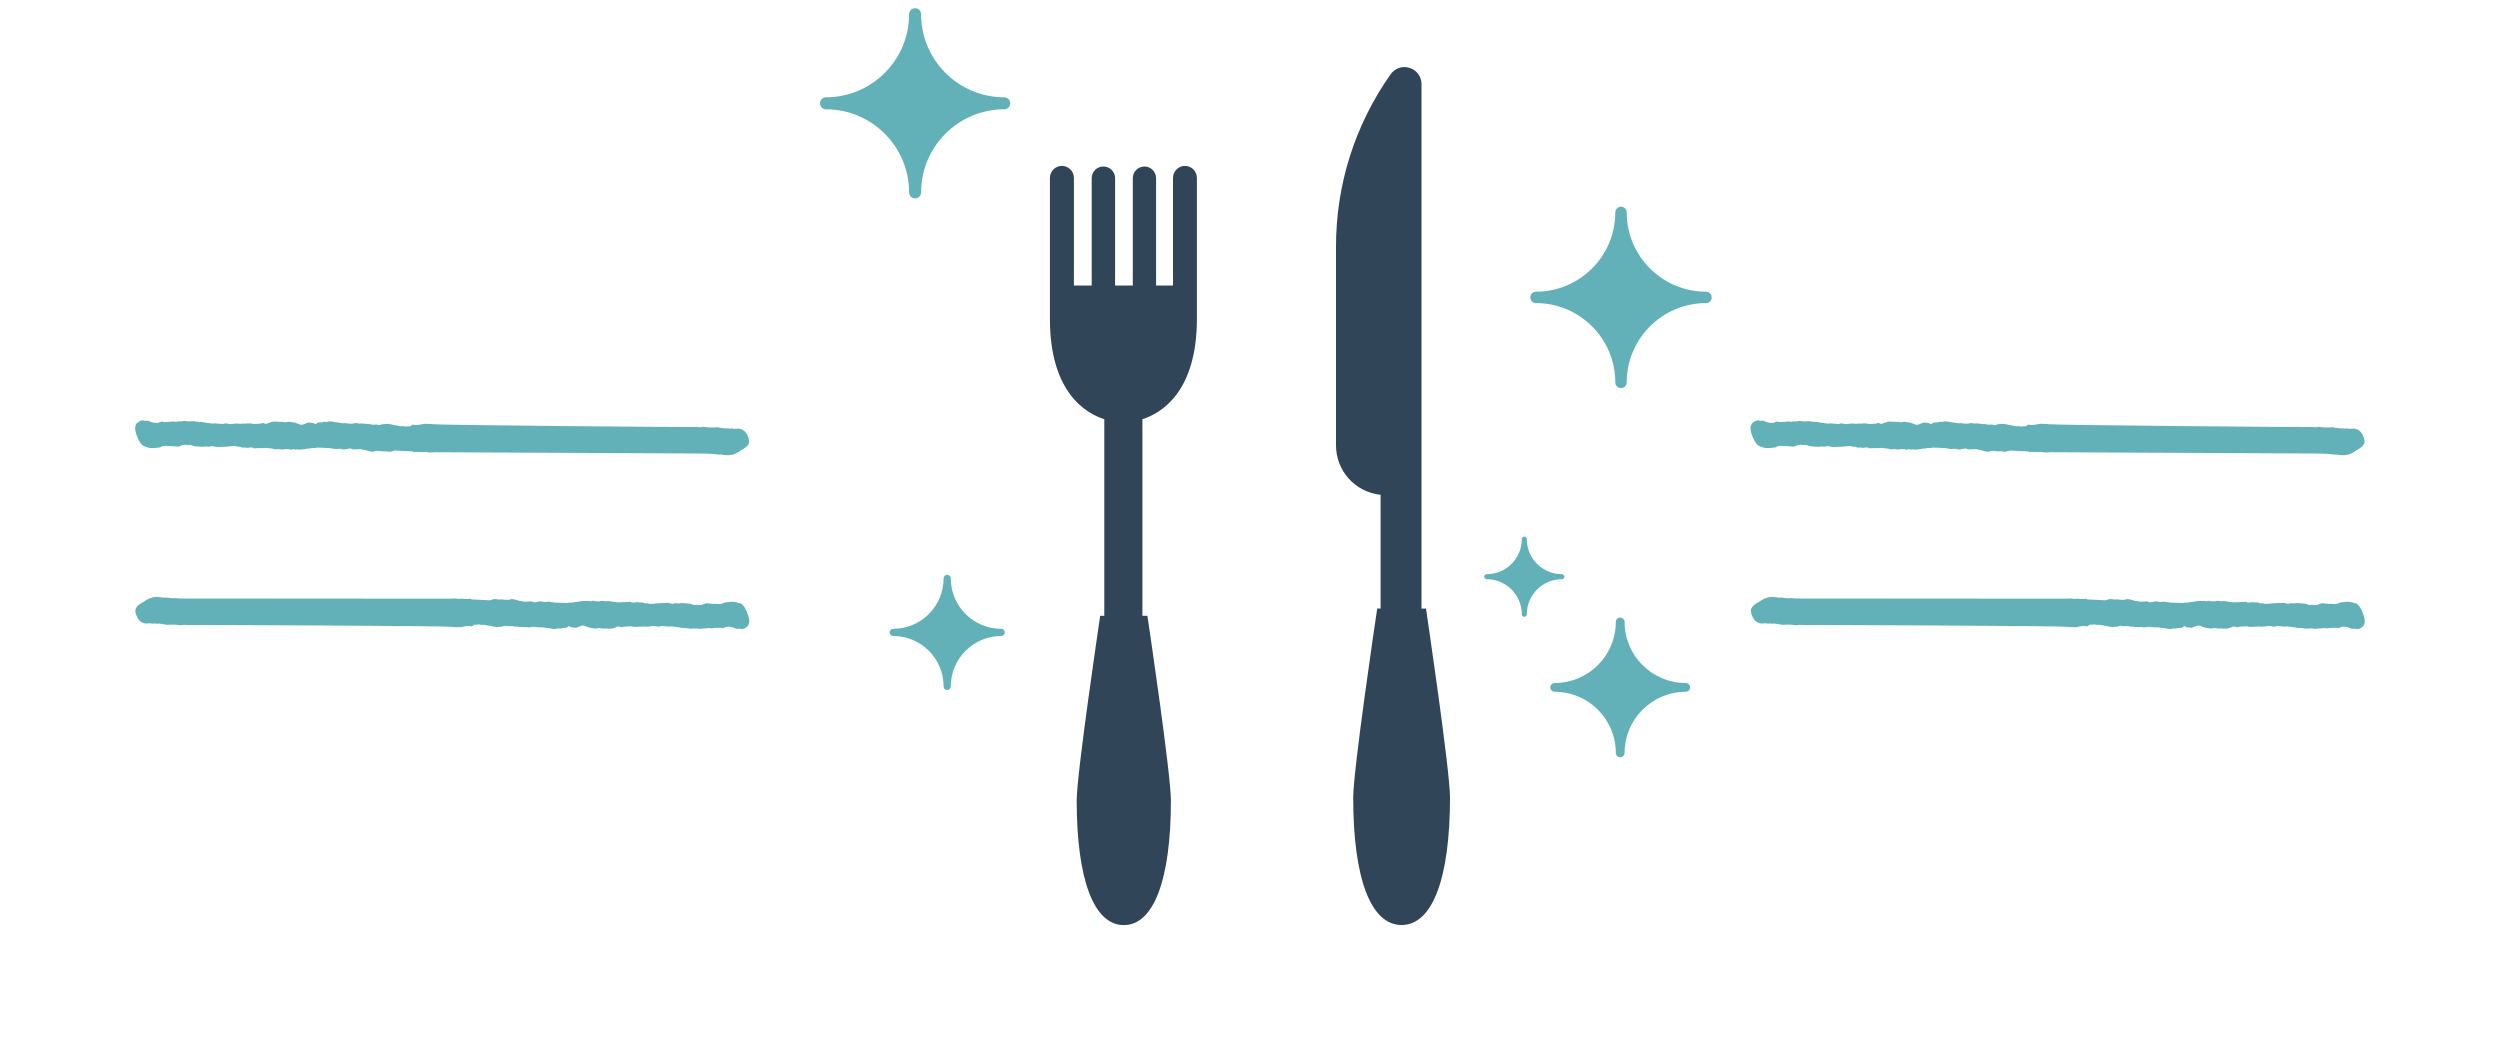
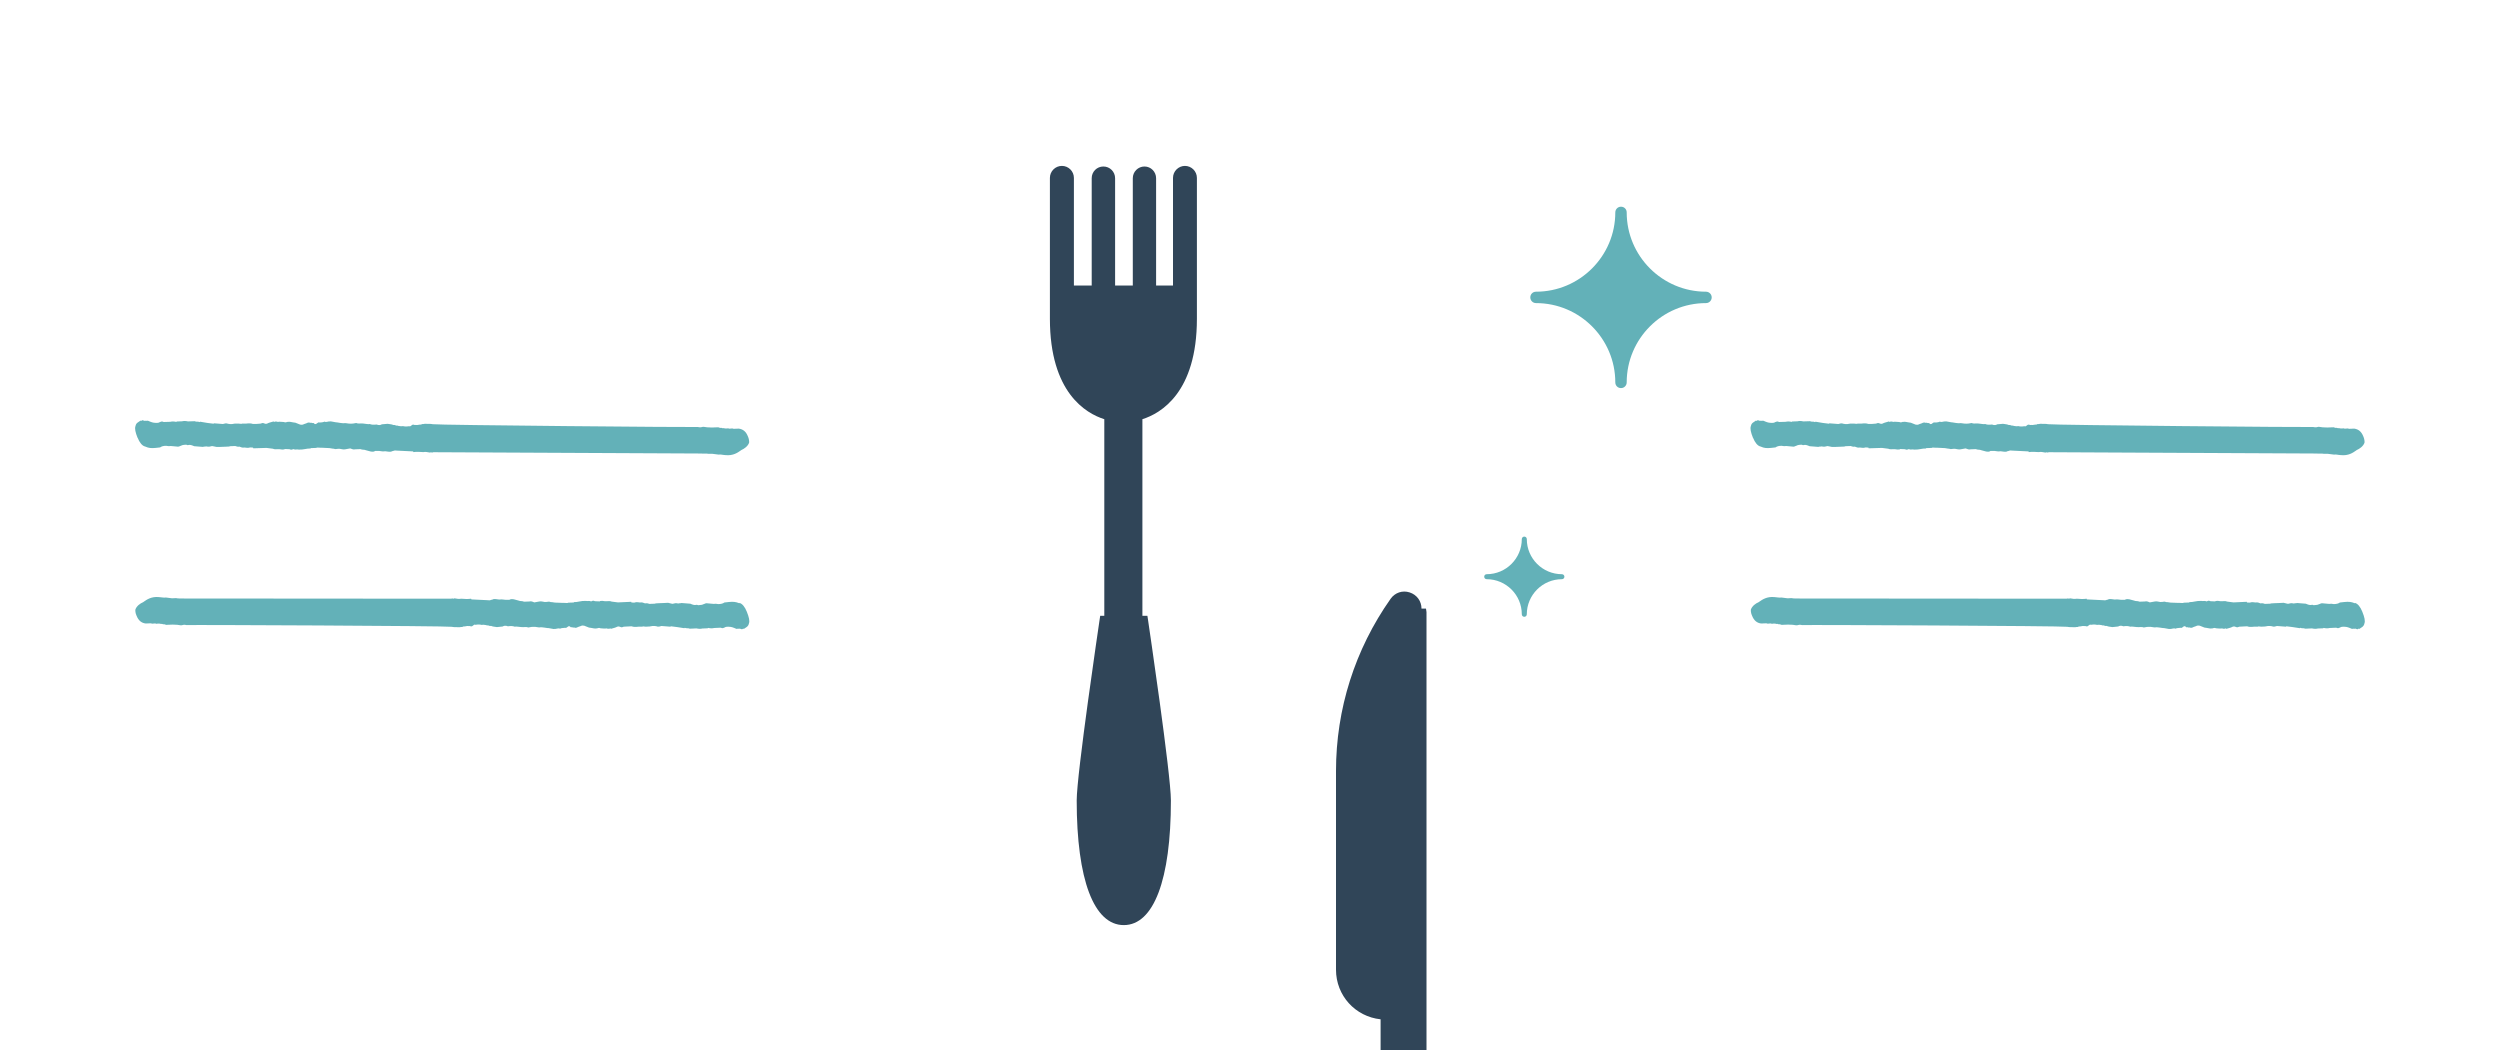
<svg xmlns="http://www.w3.org/2000/svg" id="illustrations" viewBox="0 0 250 105">
  <defs>
    <style>.cls-1{fill:#304558;}.cls-1,.cls-2{stroke-width:0px;}.cls-2{fill:#63b1b8;}</style>
  </defs>
-   <path class="cls-1" d="M142.65,61.21l-.05-.35h-.45V8.41c0-.75-.47-1.39-1.19-1.62-.71-.23-1.46.02-1.9.64-3.57,5.07-5.46,11.03-5.46,17.23v19.86c0,2.59,1.93,4.69,4.46,4.96v11.37h-.34l-.05.35c-.1.65-2.35,15.84-2.35,18.55,0,8.1,1.76,12.75,4.84,12.75s4.84-4.65,4.84-12.75c0-2.71-2.26-17.91-2.35-18.55Z" />
+   <path class="cls-1" d="M142.65,61.21l-.05-.35h-.45c0-.75-.47-1.39-1.19-1.62-.71-.23-1.46.02-1.9.64-3.57,5.07-5.46,11.03-5.46,17.23v19.86c0,2.59,1.93,4.69,4.46,4.96v11.37h-.34l-.05.35c-.1.65-2.35,15.84-2.35,18.55,0,8.1,1.76,12.75,4.84,12.75s4.84-4.65,4.84-12.75c0-2.71-2.26-17.91-2.35-18.55Z" />
  <path class="cls-1" d="M118.5,16.59c-.66,0-1.2.54-1.2,1.2v10.76h-1.69v-10.73c0-.64-.52-1.17-1.16-1.17s-1.17.52-1.17,1.17v10.73h-1.77v-10.73c0-.64-.52-1.17-1.17-1.17s-1.17.52-1.17,1.17v10.73h-1.78v-10.76c0-.66-.54-1.2-1.2-1.2s-1.2.54-1.2,1.2v14.09c0,7.37,3.6,9.46,5.44,10.04v19.66h-.41l-.05.33c-.09.63-2.3,15.49-2.3,18.14,0,7.92,1.72,12.46,4.71,12.46s4.71-4.54,4.71-12.46c0-2.65-2.21-17.51-2.3-18.14l-.05-.33h-.5v-19.66c1.84-.58,5.45-2.67,5.45-10.04v-14.09c0-.66-.54-1.2-1.2-1.2Z" />
  <path class="cls-2" d="M153.6,29.17c4.37,0,7.93-3.56,7.93-7.93,0-.31.25-.57.57-.57s.57.25.57.57c0,4.37,3.56,7.93,7.93,7.93.31,0,.57.25.57.57,0,.31-.25.57-.57.57-4.37,0-7.93,3.56-7.93,7.93,0,.31-.25.57-.57.57s-.57-.25-.57-.57c0-4.37-3.56-7.93-7.93-7.93-.31,0-.57-.25-.57-.57s.25-.57.57-.57Z" />
-   <path class="cls-2" d="M155.47,68.3c3.37,0,6.11-2.74,6.11-6.11,0-.24.2-.44.44-.44s.44.2.44.44c0,3.37,2.74,6.11,6.11,6.11.24,0,.44.2.44.44,0,.24-.2.44-.44.44-3.37,0-6.11,2.74-6.11,6.11,0,.24-.2.44-.44.44s-.44-.2-.44-.44c0-3.37-2.74-6.11-6.11-6.11-.24,0-.44-.2-.44-.44s.2-.44.44-.44Z" />
-   <path class="cls-2" d="M89.32,62.88c2.78,0,5.04-2.26,5.04-5.04,0-.2.16-.36.36-.36s.36.16.36.36c0,2.78,2.26,5.04,5.04,5.04.2,0,.36.16.36.36,0,.2-.16.36-.36.36-2.78,0-5.04,2.26-5.04,5.04,0,.2-.16.36-.36.36s-.36-.16-.36-.36c0-2.78-2.26-5.04-5.04-5.04-.2,0-.36-.16-.36-.36,0-.2.16-.36.36-.36Z" />
  <path class="cls-2" d="M148.67,57.42c1.94,0,3.51-1.58,3.51-3.51,0-.14.11-.25.25-.25s.25.11.25.25c0,1.94,1.58,3.51,3.51,3.51.14,0,.25.11.25.25,0,.14-.11.25-.25.25-1.94,0-3.51,1.58-3.51,3.51,0,.14-.11.25-.25.25s-.25-.11-.25-.25c0-1.94-1.58-3.51-3.51-3.51-.14,0-.25-.11-.25-.25s.11-.25.25-.25Z" />
-   <path class="cls-2" d="M82.6,9.73c4.58,0,8.31-3.73,8.31-8.31,0-.33.27-.6.6-.6s.6.27.6.6c0,4.58,3.73,8.31,8.31,8.31.33,0,.6.27.6.6,0,.33-.27.6-.6.6-4.58,0-8.31,3.73-8.31,8.31,0,.33-.27.6-.6.6s-.6-.27-.6-.6c0-4.58-3.73-8.31-8.31-8.31-.33,0-.6-.27-.6-.6,0-.33.27-.6.6-.6Z" />
  <path class="cls-2" d="M175.3,43.79c-.22-.55-.31-.94-.21-1.19.07-.32.26-.36.46-.51l.05-.04q.03.07.08.03l.05-.04q.05-.04.13,0l.08.03q.08.03.13,0s.08.03.26,0l.24.1c.24.1.45.12.58.12.13,0,.26,0,.37-.08.18-.04.16-.11.39-.01l.66-.02c.18-.04.31-.05.6.01l.05-.04.52-.02c.18-.04.31-.05.6.01l.66-.02c.24.1.26-.01.5.09l.05-.04.71.12.63.08.05-.04.89.07c.18-.04.29-.11.53-.02.29.06.47.02.66-.02h.39c.21.01.29.05.34,0h.39q.44-.06.68.03h.39s.39-.03.39-.03c.18-.04.16-.11.39-.01.24.1.31-.05.5-.09l.42-.12.03.07.05-.04c.18-.04.26,0,.34.02.18-.04.26,0,.6.01.24.1.31-.05.39-.01.18-.04.34.02.55.05l.21.03.48.19c.29.06.31-.05.5-.09s.26-.18.5-.09c.18-.04.16.06.34.02.08.03.05.14.24.1l.16-.11c.05-.04.1-.07.18-.04.26,0,.45-.05.5-.09.24.1.31-.05.66-.02l.5.09s.13,0,.42.06c.13,0,.29.06.47.02,0,0,.13,0,.42.05.34.02.52-.02.71-.06.24.1.34.02.68.05s.5.09.68.05c.16.07.37.09.68.05.24.1.42.05.52-.02l.58-.05c.29.06.34.02.58.12.18-.04.24.1.42.06l.08.03q.29.06.47.02c.08.03.29.06.6.01q.08.03.13,0l.21-.15c.18-.04.16.07.34.02,0,0,.08.03.26-.01.18-.04.26,0,.31-.05s.13,0,.31-.05c.34.02.53-.02.81.04.37.09,26.32.32,26.5.28.29.06.34.02.52-.02,0,0,.13,0,.42.05l.47.02.52-.02c.18-.04.24.1.42.05.08.03.16.06.21.03.08.03.29.06.47.02.24.1.31-.05.55.05l.52-.02c.42.06.72.29.91.78l.03.07c.08.21.11.45.09.56-.12.35-.49.61-.77.73l-.1.07c-.26.18-.72.52-1.49.44-.34-.02-.5-.09-.68-.05l-.63-.08h-.39c-.29-.05-.34,0-.81-.03l-26.71-.13c-.05.04-.18.04-.26,0l-.05.04c-.29-.06-.5-.09-.68-.05-.34-.02-.68-.05-1,0l-.03-.07-1.63-.08c-.29-.06-.37.08-.45.05-.1.07-.23.08-.44.05q-.29-.06-.47-.02s-.13,0-.42-.05h-.39c-.1.09-.23.09-.44.06l-.45-.12c-.24-.1-.34-.02-.58-.12l-.52.02c-.18.04-.26,0-.5-.09l-.5.09c-.18.04-.34-.02-.55-.05-.34-.02-.37.08-.6-.01,0,0-.13,0-.42-.06l-.81-.04h-.13c-.21-.02-.34-.02-.39.02l-.53.02-.05.04c-.34-.02-.68.13-1.15.11-.29-.06-.31.05-.55-.05-.18.04-.16.11-.39.01l-.47-.02-.05.04q-.18.04-.47-.02c-.34-.02-.45.05-.68-.05l-.63-.08-.66.02-.66.02-.03-.07c-.21-.03-.34-.02-.39.01-.18.04-.34-.02-.47-.02-.18.04-.34-.02-.5-.09q-.18.04-.42-.06l-.52.02c-.05.04-.18.04-.45.05l-.52.02h-.39c-.29-.05-.45-.11-.5-.07-.18.04-.23.08-.52.02-.18.04-.26,0-.31.05l-.89-.07c-.24-.1-.4-.16-.58-.12-.05.04-.13,0-.21-.03-.26,0-.45.05-.5.09-.18.04-.21.15-.5.09l-.55-.05q-.18.04-.47-.02c-.26,0-.45.05-.6.16l-.45.05c-.45.05-.73,0-.97-.11l-.08-.03c-.29-.06-.56-.4-.75-.88ZM235.49,60.33l-.08-.03c-.24-.1-.53-.15-.97-.1l-.45.05c-.15.11-.34.15-.6.16q-.29-.06-.47-.02l-.55-.05c-.29-.06-.31.05-.5.09-.05.04-.23.08-.5.09-.08-.03-.16-.06-.21-.03-.18.04-.34-.02-.58-.12l-.89-.07c-.05.04-.13,0-.31.05-.29-.06-.34-.02-.52.02-.05.04-.21-.03-.5-.09l-.39.02-.52.02c-.26.01-.39.02-.45.05l-.52.02q-.24-.1-.42-.05c-.16-.06-.32-.13-.5-.09-.13,0-.29-.06-.47-.02-.05.04-.18.04-.39.02l-.03-.07-.66.03-.66.03-.63-.08c-.24-.1-.34-.02-.68-.04q-.29-.06-.47-.02l-.05.04-.47-.02c-.24-.1-.21-.03-.39.02-.24-.1-.26,0-.55-.05-.47-.02-.81.14-1.15.12l-.05.04-.53.02c-.05.04-.18.04-.39.02h-.13s-.81-.03-.81-.03c-.29-.06-.42-.05-.42-.05-.24-.1-.26,0-.6-.01-.21-.03-.37-.09-.55-.05l-.5.09c-.24-.1-.32-.13-.5-.09l-.52.02c-.24-.1-.34-.02-.58-.12l-.45-.12c-.21-.03-.34-.02-.44.05h-.39c-.29-.04-.42-.04-.42-.04q-.18.04-.47-.02c-.21-.03-.34-.02-.44.05-.08-.03-.16.11-.45.05l-1.63-.08-.03-.07c-.31.05-.66.03-1,0-.18.04-.39.02-.68-.04l-.05.04c-.08-.03-.21-.03-.26,0l-26.71-.02c-.47-.02-.52.02-.81-.04l-.39.02-.63-.08c-.18.04-.34-.02-.68-.04-.76-.08-1.23.26-1.49.44l-.1.07c-.29.12-.65.38-.77.73-.02.11,0,.35.09.56l.03.07c.19.48.49.72.91.77l.52-.02c.24.1.31-.05.55.05.18-.04.39-.02.47.02.05-.04.13,0,.21.03.18-.04.24.1.42.05l.52-.02.47.02c.29.06.42.05.42.05.18-.04.23-.08.52-.02.18-.04,26.13.08,26.5.17.29.06.47.02.81.04.18-.04.26,0,.31-.05s.13,0,.31-.05c.18-.04.26-.01.26-.01.18-.04.16.06.34.02l.21-.15q.05-.04.13,0c.31-.05.53-.02.6.01q.18-.04.47.02l.08.03c.18-.04.24.1.42.05.24.1.29.06.58.12l.58-.06c.1-.07.29-.12.52-.02.31-.05.53-.02.68.04.18-.04.34.02.68.04.34.02.45-.05.68.04.18-.04.37-.08.71-.06.29.06.42.05.42.05.18-.04.34.02.47.02.29.06.42.05.42.05l.5.09c.34.02.42-.12.66-.03.05-.04.23-.08.5-.09.08.03.13,0,.18-.04l.15-.11c.18-.04.16.06.24.1.18-.04.16.06.34.02.24.1.31-.05.5-.09s.21-.15.5-.09l.48.19.21.03c.21.03.37.09.55.05.08.03.16-.11.39-.01.34.02.42.05.6.01.08.03.16.06.34.02l.05-.04.03.07.42-.12c.18-.04.26-.19.5-.09.24.1.21.03.39-.01l.39-.02.39-.02q.24.1.68.04h.39c.05-.05.13-.02.34,0l.39-.02c.18-.04.37-.08.66-.03.24.1.34.02.53-.02l.89.07.05-.04.63.08.71.11.05-.04c.24.1.26-.01.5.09l.66-.03c.29.06.42.05.6.01l.52-.02.05-.04c.29.06.42.05.6.01l.66-.03c.24.1.21.03.39-.02.1-.07.23-.08.37-.08.13,0,.34.02.58.12l.24.1c.18-.04.26-.01.26-.01q.05-.04.13,0l.08.03q.08.03.13,0l.05-.04q.05-.04.08.03l.05-.04c.21-.15.39-.19.46-.51.1-.25.01-.63-.21-1.18-.19-.48-.46-.82-.75-.88ZM13.76,43.79c-.22-.55-.31-.94-.21-1.19.07-.32.26-.36.46-.51l.05-.04q.03.07.08.03l.05-.04q.05-.04.13,0l.08.03q.08.03.13,0s.08.03.26,0l.24.1c.24.1.45.12.58.12.13,0,.26,0,.37-.08.18-.04.16-.11.39-.01l.66-.02c.18-.04.31-.05.6.01l.05-.04.52-.02c.18-.04.31-.05.6.01l.66-.02c.24.1.26-.01.5.09l.05-.04.71.12.63.08.05-.04.89.07c.18-.04.29-.11.53-.02.29.06.47.02.66-.02h.39c.21.01.29.05.34,0h.39q.44-.06.68.03h.39s.39-.03.39-.03c.18-.04.16-.11.39-.01.24.1.31-.05.5-.09l.42-.12.03.07.05-.04c.18-.04.26,0,.34.02.18-.04.26,0,.6.01.24.1.31-.05.39-.01.18-.04.34.02.55.05l.21.03.48.19c.29.06.31-.05.5-.09s.26-.18.5-.09c.18-.04.16.06.34.02.08.03.05.14.24.1l.16-.11c.05-.04.1-.07.18-.04.26,0,.45-.05.5-.09.24.1.31-.05.66-.02l.5.09s.13,0,.42.06c.13,0,.29.06.47.02,0,0,.13,0,.42.05.34.02.52-.02.71-.06.24.1.34.02.68.05s.5.09.68.05c.16.07.37.09.68.05.24.1.42.05.52-.02l.58-.05c.29.06.34.02.58.12.18-.04.24.1.42.06l.08.03q.29.06.47.02c.08.03.29.06.6.01q.08.03.13,0l.21-.15c.18-.04.16.07.34.02,0,0,.08.03.26-.01.18-.04.26,0,.31-.05s.13,0,.31-.05c.34.02.53-.02.81.04.37.09,26.32.32,26.5.28.29.06.34.02.52-.02,0,0,.13,0,.42.05l.47.02.52-.02c.18-.04.24.1.42.05.08.03.16.06.21.03.08.03.29.06.47.02.24.1.31-.05.55.05l.52-.02c.42.06.72.29.91.78l.03.07c.08.21.11.45.09.56-.12.35-.49.61-.77.73l-.1.07c-.26.18-.72.52-1.49.44-.34-.02-.5-.09-.68-.05l-.63-.08h-.39c-.29-.05-.34,0-.81-.03l-26.71-.13c-.05.04-.18.04-.26,0l-.05.04c-.29-.06-.5-.09-.68-.05-.34-.02-.68-.05-1,0l-.03-.07-1.63-.08c-.29-.06-.37.08-.45.05-.1.07-.23.08-.44.05q-.29-.06-.47-.02s-.13,0-.42-.05h-.39c-.1.09-.23.09-.44.06l-.45-.12c-.24-.1-.34-.02-.58-.12l-.52.02c-.18.04-.26,0-.5-.09l-.5.09c-.18.04-.34-.02-.55-.05-.34-.02-.37.08-.6-.01,0,0-.13,0-.42-.06l-.81-.04h-.13c-.21-.02-.34-.02-.39.02l-.53.02-.05.04c-.34-.02-.68.13-1.15.11-.29-.06-.31.05-.55-.05-.18.04-.16.11-.39.01l-.47-.02-.05.04q-.18.04-.47-.02c-.34-.02-.45.05-.68-.05l-.63-.08-.66.02-.66.02-.03-.07c-.21-.03-.34-.02-.39.01-.18.04-.34-.02-.47-.02-.18.04-.34-.02-.5-.09q-.18.04-.42-.06l-.52.02c-.05.04-.18.04-.45.05l-.52.02h-.39c-.29-.05-.45-.11-.5-.07-.18.04-.23.08-.52.02-.18.04-.26,0-.31.05l-.89-.07c-.24-.1-.4-.16-.58-.12-.05.04-.13,0-.21-.03-.26,0-.45.05-.5.09-.18.04-.21.15-.5.09l-.55-.05q-.18.04-.47-.02c-.26,0-.45.05-.6.16l-.45.05c-.45.05-.73,0-.97-.11l-.08-.03c-.29-.06-.56-.4-.75-.88ZM73.94,60.33l-.08-.03c-.24-.1-.53-.15-.97-.1l-.45.05c-.15.11-.34.15-.6.16q-.29-.06-.47-.02l-.55-.05c-.29-.06-.31.05-.5.09-.05.04-.23.08-.5.09-.08-.03-.16-.06-.21-.03-.18.04-.34-.02-.58-.12l-.89-.07c-.05.04-.13,0-.31.05-.29-.06-.34-.02-.52.02-.05.04-.21-.03-.5-.09l-.39.02-.52.02c-.26.01-.39.02-.45.05l-.52.02q-.24-.1-.42-.05c-.16-.06-.32-.13-.5-.09-.13,0-.29-.06-.47-.02-.05.04-.18.04-.39.02l-.03-.07-.66.03-.66.03-.63-.08c-.24-.1-.34-.02-.68-.04q-.29-.06-.47-.02l-.05.04-.47-.02c-.24-.1-.21-.03-.39.02-.24-.1-.26,0-.55-.05-.47-.02-.81.14-1.15.12l-.05.04-.53.02c-.05.04-.18.04-.39.02h-.13s-.81-.03-.81-.03c-.29-.06-.42-.05-.42-.05-.24-.1-.26,0-.6-.01-.21-.03-.37-.09-.55-.05l-.5.09c-.24-.1-.32-.13-.5-.09l-.52.02c-.24-.1-.34-.02-.58-.12l-.45-.12c-.21-.03-.34-.02-.44.05h-.39c-.29-.04-.42-.04-.42-.04q-.18.04-.47-.02c-.21-.03-.34-.02-.44.05-.08-.03-.16.11-.45.05l-1.63-.08-.03-.07c-.31.05-.66.03-1,0-.18.04-.39.02-.68-.04l-.05.04c-.08-.03-.21-.03-.26,0l-26.71-.02c-.47-.02-.52.02-.81-.04l-.39.02-.63-.08c-.18.04-.34-.02-.68-.04-.76-.08-1.23.26-1.49.44l-.1.07c-.29.12-.65.38-.77.73-.02.11,0,.35.09.56l.03.07c.19.48.49.72.91.77l.52-.02c.24.1.31-.05.55.05.18-.04.39-.02.47.02.05-.04.13,0,.21.03.18-.04.24.1.42.05l.52-.02.47.02c.29.06.42.05.42.05.18-.04.23-.08.52-.02.18-.04,26.13.08,26.5.17.29.06.47.02.81.04.18-.04.26,0,.31-.05s.13,0,.31-.05c.18-.04.26-.01.26-.01.18-.04.16.06.34.02l.21-.15q.05-.04.13,0c.31-.05.53-.02.6.01q.18-.04.47.02l.08.03c.18-.04.24.1.42.05.24.1.29.06.58.12l.58-.06c.1-.07.29-.12.52-.02.31-.05.53-.02.68.04.18-.04.34.02.68.04.34.02.45-.05.68.04.18-.04.37-.08.71-.06.29.06.42.05.42.05.18-.04.34.02.47.02.29.06.42.05.42.05l.5.09c.34.02.42-.12.66-.03.05-.04.23-.08.5-.09.08.03.13,0,.18-.04l.15-.11c.18-.04.16.06.24.1.18-.04.16.06.34.02.24.1.31-.05.5-.09s.21-.15.5-.09l.48.19.21.03c.21.03.37.09.55.05.08.03.16-.11.39-.01.34.02.42.05.6.01.08.03.16.06.34.02l.05-.04.03.07.42-.12c.18-.04.26-.19.5-.09.24.1.21.03.39-.01l.39-.02.39-.02q.24.1.68.04h.39c.05-.05.13-.02.34,0l.39-.02c.18-.04.37-.08.66-.03.24.1.34.02.53-.02l.89.07.05-.04.63.08.71.11.05-.04c.24.1.26-.01.5.09l.66-.03c.29.06.42.05.6.01l.52-.02.05-.04c.29.06.42.05.6.01l.66-.03c.24.1.21.03.39-.02.1-.07.23-.08.37-.08.13,0,.34.02.58.12l.24.1c.18-.04.26-.01.26-.01q.05-.04.13,0l.08.03q.08.03.13,0l.05-.04q.05-.04.08.03l.05-.04c.21-.15.39-.19.46-.51.1-.25.01-.63-.21-1.18-.19-.48-.46-.82-.75-.88Z" />
</svg>